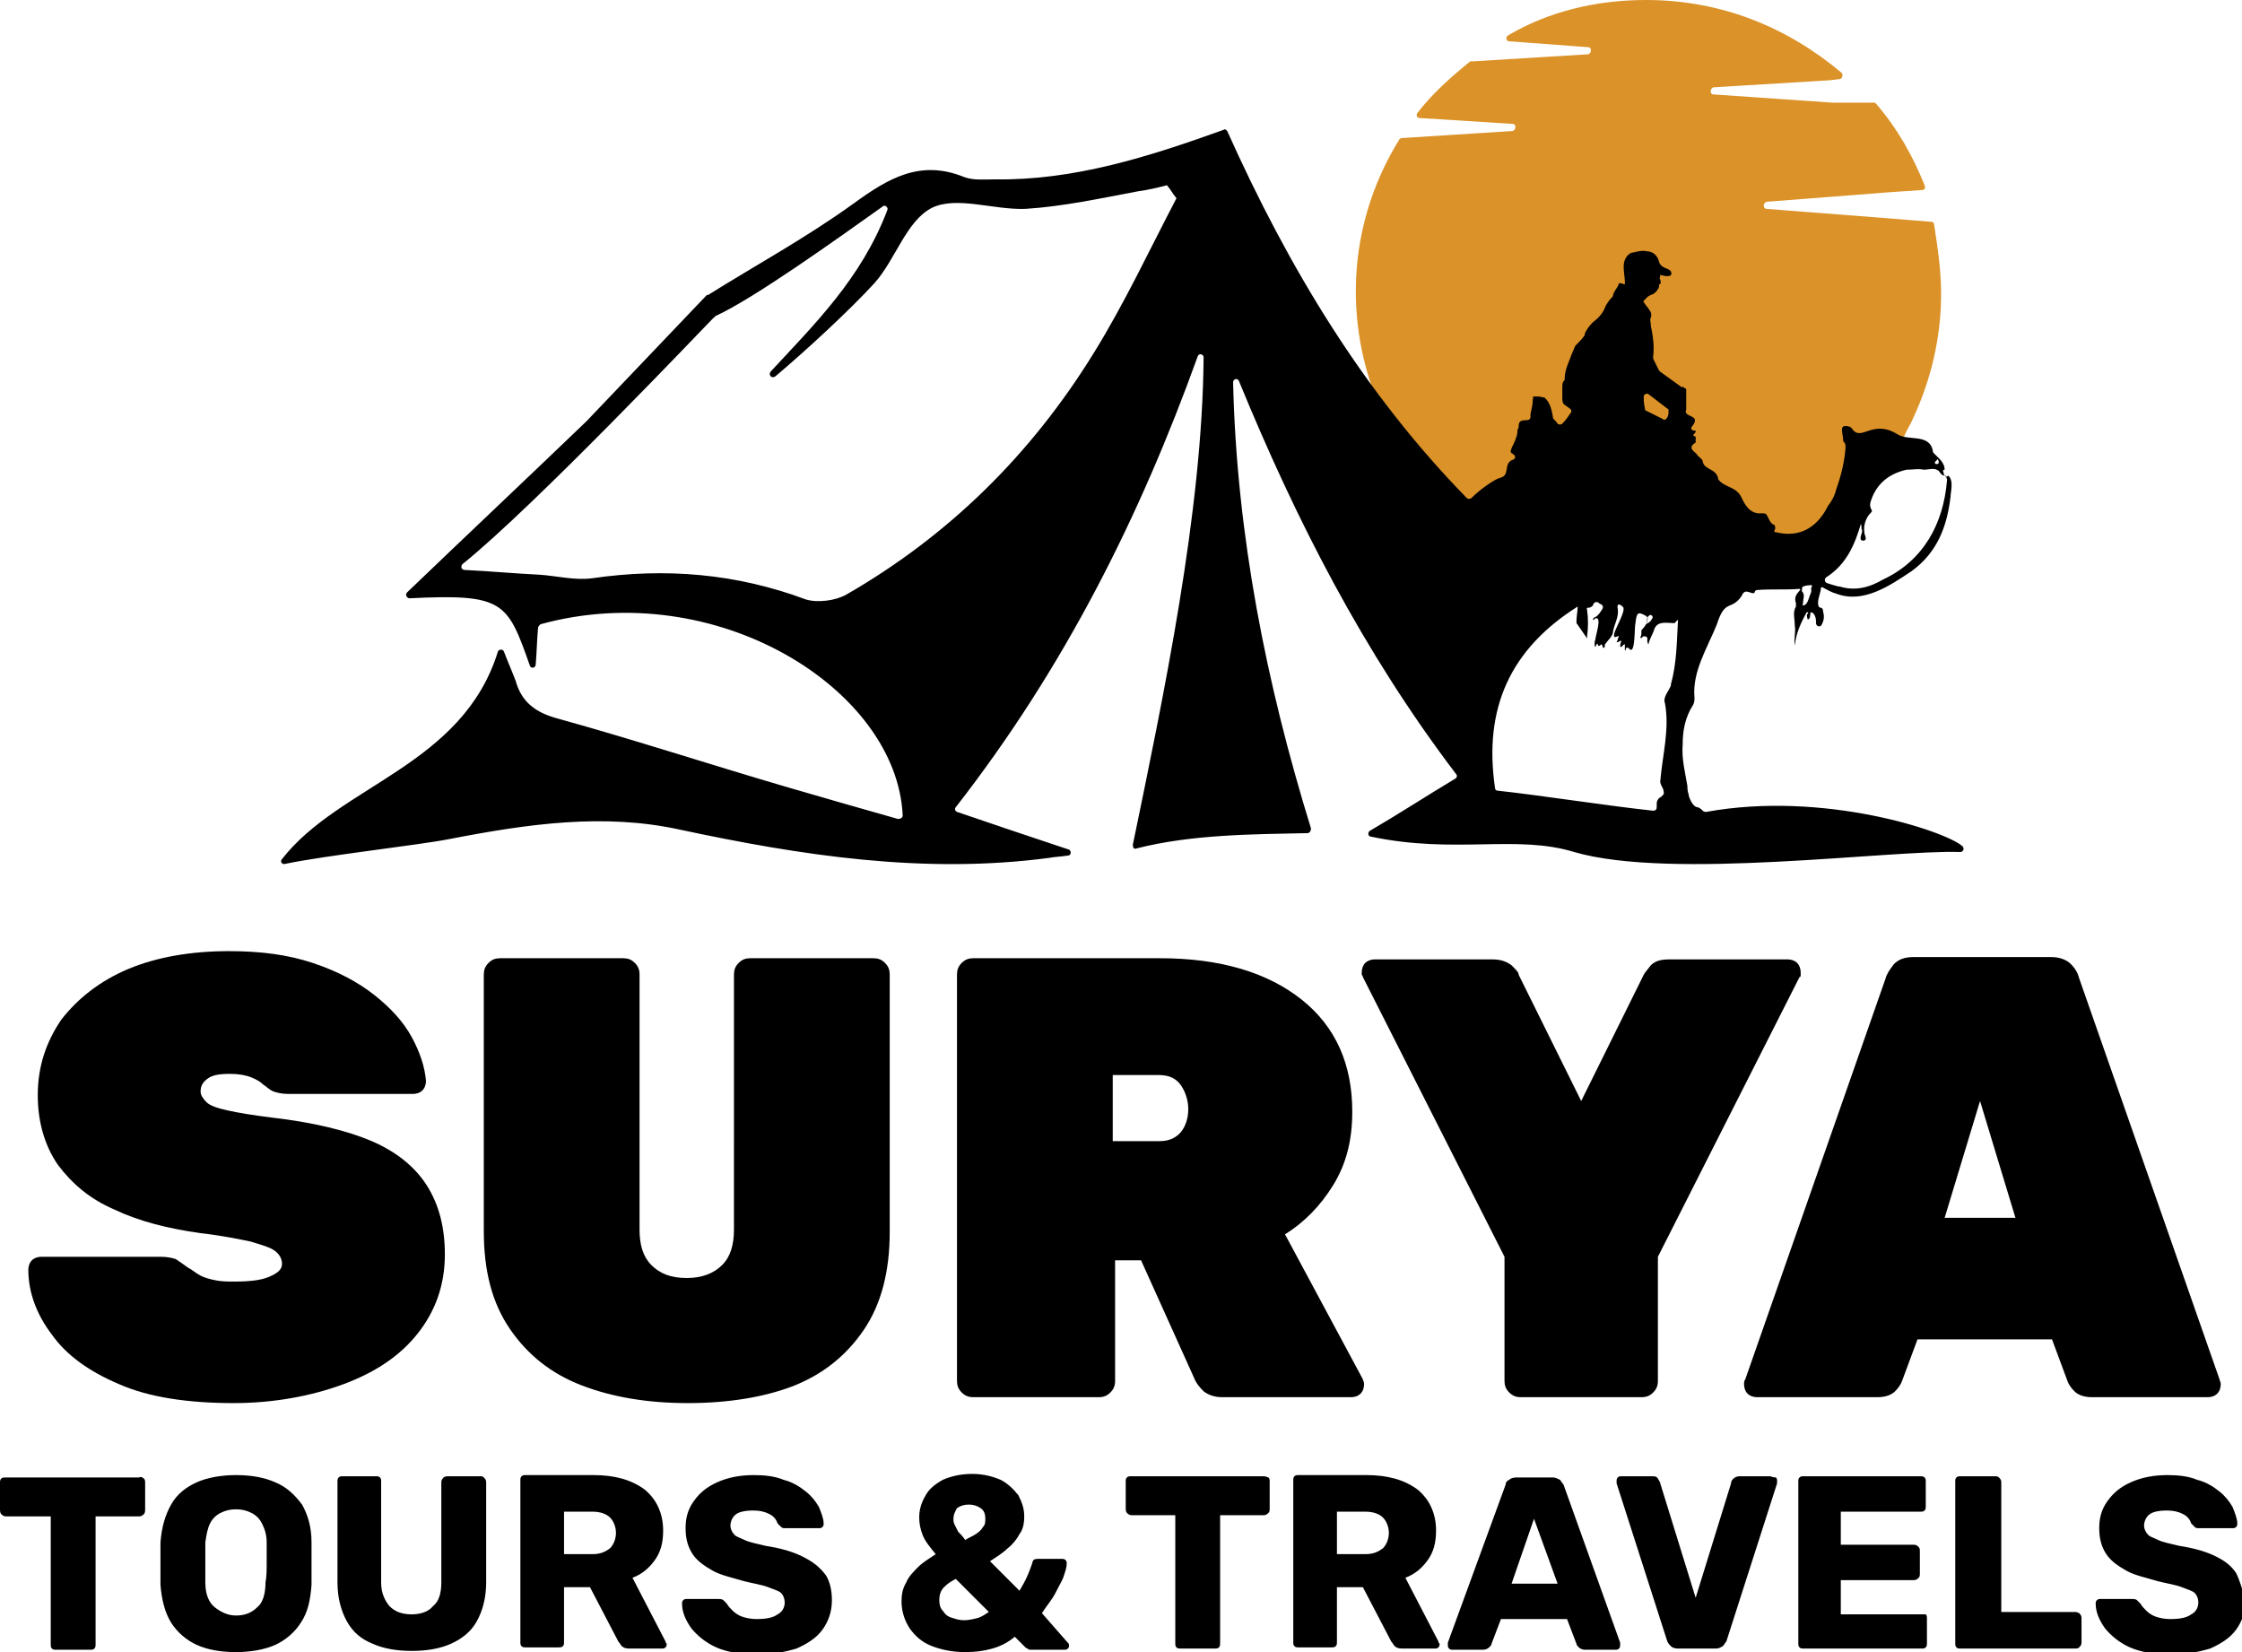
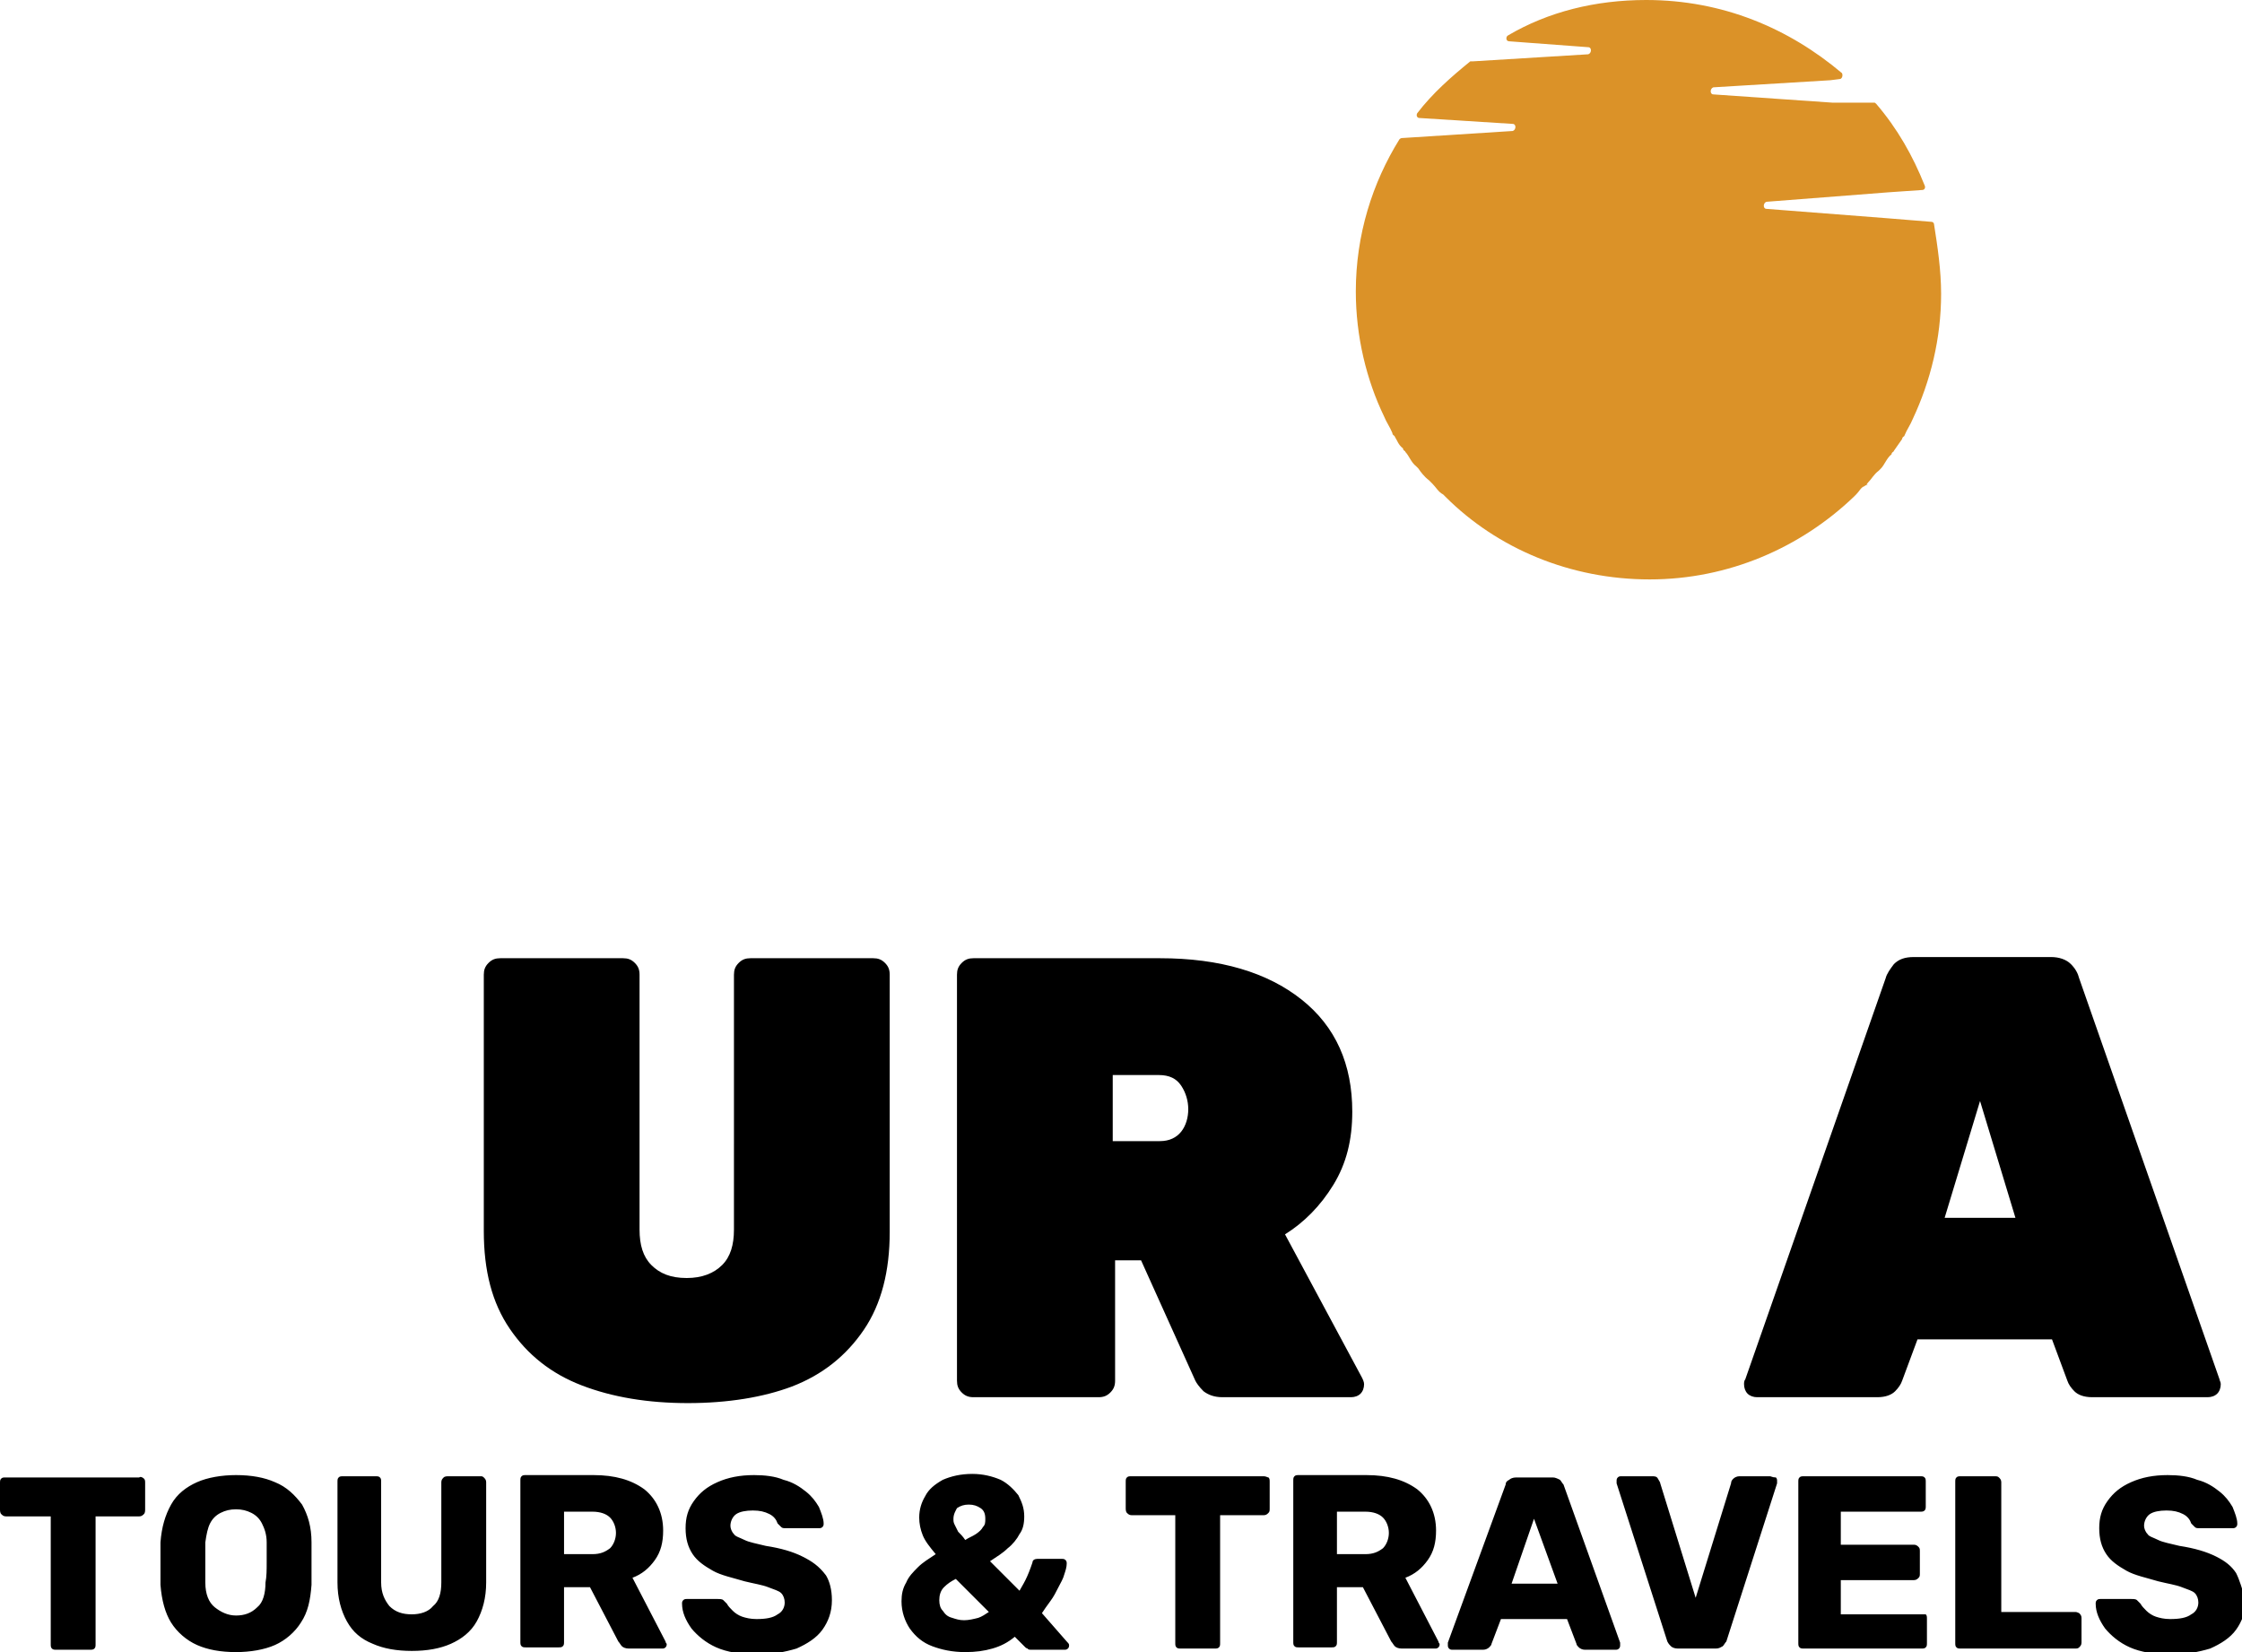
<svg xmlns="http://www.w3.org/2000/svg" id="Layer_1" x="0px" y="0px" width="190px" height="140px" viewBox="0 0 190 140" style="enable-background:new 0 0 190 140;" xml:space="preserve">
  <style type="text/css">	.st0{fill-rule:evenodd;clip-rule:evenodd;fill:#DB9228;}</style>
  <g>
    <g>
      <g>
        <path class="st0" d="M158.3,40.9c0.3-0.3,0.5-0.7,0.9-1l0.2-0.2c0.3-0.3,0.5-0.9,0.9-1.2c0-0.2,0.2-0.2,0.2-0.3    c0.2-0.3,0.5-0.7,0.7-1c0-0.2,0.2-0.2,0.2-0.3c0.2-0.5,0.5-0.9,0.7-1.4l0,0l0,0c1.5-3.2,2.4-6.8,2.4-10.6c0-2-0.3-4-0.6-5.9    c0-0.1-0.1-0.2-0.2-0.2l-3.7-0.3l-10.3-0.8c-0.3,0-0.3-0.5,0-0.6l10.3-0.8l2.9-0.2c0.2,0,0.3-0.2,0.2-0.4c-1-2.5-2.3-4.8-4.1-6.9    c-0.1-0.1-0.1-0.1-0.2-0.1l-3.5,0c0,0,0,0,0,0L145.2,8c-0.3,0-0.3-0.5,0-0.6l9.9-0.6c0,0,0,0,0,0l0.8-0.1c0.2,0,0.3-0.3,0.2-0.5    C151.6,2.4,146,0,139.5,0c-4.3,0-8.3,1-11.7,3c-0.2,0.1-0.2,0.5,0.1,0.5l6.7,0.5c0.3,0,0.3,0.5,0,0.6l-9.8,0.6h-0.2    c-1.6,1.3-3.2,2.7-4.5,4.4c-0.1,0.2,0,0.4,0.2,0.4l7.9,0.5c0.3,0,0.3,0.5,0,0.6l-9.4,0.6c-0.1,0-0.2,0.1-0.2,0.1    c-2.3,3.7-3.7,8.1-3.7,12.9c0,3.8,0.9,7.5,2.4,10.6l0,0l0,0c0.2,0.5,0.5,0.9,0.7,1.4c0,0.2,0.2,0.2,0.2,0.3    c0.2,0.3,0.3,0.7,0.7,1c0,0.2,0.2,0.2,0.2,0.3c0.3,0.3,0.5,0.9,0.9,1.2l0.2,0.2c0.2,0.3,0.5,0.7,0.9,1c0.2,0.2,0.2,0.2,0.3,0.3    c0.3,0.3,0.5,0.7,0.9,0.9l0.2,0.2l0,0l0,0c4.4,4.4,10.6,7,17.3,7c6.7,0,12.8-2.7,17.3-7l0,0l0,0l0.2-0.2c0.3-0.3,0.4-0.6,0.7-0.7    c0.1-0.1,0.2-0.1,0.3-0.1C158.1,41.2,158.2,41,158.3,40.9z" />
-         <path d="M23.9,72.8c-0.2,0.2,0,0.5,0.3,0.4c3.3-0.7,11.4-1.6,13.9-2.1c6.7-1.3,13.1-2.2,19.5-0.8c10.3,2.2,20.7,3.8,31.3,2.4    c0.5-0.1,1-0.1,1.6-0.2c0.3,0,0.3-0.4,0.1-0.5c-3.3-1.1-6.3-2.1-9.5-3.2c-0.2-0.1-0.2-0.3-0.1-0.4c9.2-11.8,15.6-24.6,20.5-38.2    c0.1-0.3,0.5-0.2,0.5,0.1c-0.1,13.1-3.4,28.7-6,41.3c0,0.2,0.1,0.4,0.3,0.3c4.7-1.2,9.9-1.2,14.5-1.3c0.2,0,0.3-0.2,0.3-0.4    c-3.8-12.3-6.3-24.9-6.6-37.8c0-0.3,0.4-0.4,0.5-0.1c4.8,11.7,10.5,22.9,18.4,33.3c0.1,0.1,0.1,0.3-0.1,0.4    c-2.5,1.5-4.8,3-7.2,4.4c-0.2,0.1-0.2,0.5,0.1,0.5c7.1,1.5,12.3-0.2,17.2,1.3c8.2,2.4,26.8-0.2,32.7,0c0.3,0,0.4-0.3,0.2-0.5    c-1.5-1.3-11.8-4.7-21.7-2.9c-0.1,0-0.2,0-0.3-0.1c-0.1-0.1-0.3-0.3-0.5-0.3c-0.4-0.1-0.7-0.9-0.7-1.1c0,0,0,0,0,0    c-0.1-0.3-0.1-0.5-0.1-0.7c-0.2-1.2-0.5-2.3-0.4-3.5c0,0,0,0,0,0c0-1.2,0.2-2.3,0.9-3.4c0.1-0.2,0.1-0.4,0.1-0.6    c-0.2-2.2,1.1-4.2,1.9-6.2c0,0,0,0,0,0c0.7-2.2,1.2-1.1,2.1-2.4c0.3-0.8,0.9,0,1.1-0.3c0-0.1,0.1-0.2,0.2-0.2    c1.2-0.1,2.4,0,3.6-0.1c0.3,0.1-0.6,0.4-0.3,1.2c0,0.1,0,0.2,0,0.3c-0.3,0.5-0.1,1-0.1,1.6c0.1,0.6-0.1,1.1,0,1.7    c0.1-1,0.5-1.9,1-2.8c0.1,0,0.2-0.1,0.1,0.1c-0.1,0.1-0.1,0.2,0,0.5c0.4-0.1,0-0.9,0.5-0.5c0.2,0.3,0.2,0.5,0.2,0.8    c0,0.3,0.4,0.4,0.5,0.1c0.2-0.4,0.2-0.7,0.1-1.1c0-0.2-0.1-0.3-0.2-0.3c-0.1,0-0.2-0.1-0.2-0.2c-0.1-0.4,0.1-0.8,0.2-1.3v-0.1    c0-0.1,0.1-0.2,0.2-0.1c0.4,0.2,0.7,0.4,1.1,0.5c2.3,0.9,4.6-0.7,6.4-1.9c2.2-1.6,3-3.8,3.3-6.3c0-0.4,0.3-1.4-0.2-1.8    c0,0-0.1,0.1-0.2,0.1c-0.1-0.1-0.2-0.2-0.2-0.4c-0.1-0.1,0-0.2,0.1-0.2c0,0,0,0,0,0c0-0.7-0.7-1.1-1-1.5c0,0,0-0.1,0-0.1    c-0.3-1.5-2.1-0.8-3-1.4c-2.1-1.3-3,0.6-3.8-0.4c-0.1-0.2-0.3-0.3-0.6-0.3c-0.2,0-0.3,0.1-0.3,0.3c0,0.3,0.1,0.6,0.1,0.9    c0,0.1,0,0.1,0.1,0.2c0.1,0.1,0.1,0.3,0.1,0.4c0,0,0,0.1,0,0.1c-0.1,1.2-0.4,2.4-0.8,3.5c-0.1,0.5-0.4,1-0.7,1.4c0,0,0,0,0,0    c-0.9,1.8-2.4,2.7-4.4,2.2c-0.1,0-0.2,0-0.1-0.2c0.1-0.1,0-0.4,0-0.4c-0.4-0.1-0.5-0.6-0.7-0.9c-0.1-0.1-0.2-0.1-0.4-0.1    c-1.1,0.1-1.5-0.9-1.8-1.5c-0.5-0.8-1.4-0.7-1.9-1.4c0,0,0-0.1,0-0.1c-0.2-0.8-1.2-0.7-1.3-1.4c0-0.2-0.4-0.4-0.5-0.6    c-0.1-0.2-0.9-0.5-0.1-1V37c-0.4-0.1-0.1-0.2,0-0.4c0,0,0,0,0-0.1c-0.4,0-0.5-0.2-0.2-0.5c0.6-0.9-0.9-0.6-0.6-1.3v-1.6    c0-0.1,0-0.2-0.1-0.2c-0.1,0-0.1-0.1-0.1-0.1c-0.1,0-0.2,0-0.2,0l-1.8-1.3c0,0-0.1-0.1-0.1-0.1l-0.5-1c0-0.1,0-0.1,0-0.2    c0.1-0.8,0-1.7-0.2-2.6c0,0,0,0,0-0.1c0-0.2-0.1-0.3,0-0.6c0.1-0.2,0-0.5-0.1-0.6c-0.1-0.2-0.4-0.5-0.5-0.7c0,0-0.1-0.1,0-0.1    c0.1-0.1,0.3-0.4,0.6-0.5c0.3-0.1,0.5-0.3,0.6-0.5c0.1-0.1,0.1-0.2,0.1-0.4c0.1,0,0.2-0.1,0.1-0.4c-0.1-0.1,0-0.2,0-0.4    c0.1,0,0.4,0.1,0.5,0.1c0.1,0,0.4,0,0.4-0.1c0.1-0.1,0-0.4-0.1-0.4c-0.1-0.1-0.2-0.1-0.4-0.2c-0.2-0.1-0.4-0.2-0.5-0.5    c-0.1-0.5-0.5-0.9-1-0.9c-0.4-0.1-0.8,0-1.2,0.1c0,0,0,0-0.1,0c-0.5,0.2-0.7,0.7-0.7,1.2c0,0.5,0.1,0.9,0.1,1.3    c0,0.1,0,0.1,0,0.2c-0.1,0-0.2-0.1-0.4-0.1h-0.1c-0.1,0.4-0.4,0.6-0.5,1c0,0.1,0,0.1-0.1,0.2c-0.2,0.2-0.5,0.6-0.6,0.9    c-0.2,0.5-0.6,0.9-1,1.2l-0.1,0.1c-0.2,0.2-0.5,0.6-0.6,0.9c0,0,0,0,0,0.1c-0.2,0.3-0.5,0.6-0.7,0.8c0,0,0,0-0.1,0.1l-0.3,0.7    c0,0,0,0,0,0c-0.2,0.6-0.6,1.3-0.6,2.1v0.1c-0.1,0.1-0.2,0.2-0.2,0.5v1c0,0.2,0,0.5,0.2,0.6c0.1,0.1,0.3,0.2,0.4,0.3    c0.2,0.1,0.2,0.3,0.1,0.4c-0.2,0.3-0.4,0.6-0.7,0.9c-0.1,0.1-0.3,0.1-0.4,0c-0.1-0.2-0.3-0.3-0.4-0.5c0,0,0,0,0-0.1    c-0.1-0.5-0.2-1.1-0.6-1.5c-0.1-0.2-0.4-0.1-0.5-0.2H130c-0.2,0,0,0.1-0.1,0.2c0,0.5-0.1,0.8-0.2,1.3c0,0,0,0.1,0,0.1    c0.1,0.8-1,0-1,0.9c0,0.1,0,0.2-0.1,0.3c0,0,0,0.1,0,0.2c-0.1,0.9-0.8,1.6-0.5,1.8c0.4,0.2,0.4,0.5,0,0.6c-0.7,0.4-0.1,1.3-1,1.5    c-0.4,0.1-1.6,0.9-2.4,1.7c-0.1,0.1-0.3,0.1-0.4,0c-8.7-8.9-15.1-19.5-20.3-31.1c-0.1-0.1-0.2-0.2-0.3-0.1    c-6.4,2.3-12.7,4.3-19.4,4.2c-0.9,0-1.8,0.1-2.6-0.2c-3.7-1.5-6.4,0.1-9.3,2.2c-4,2.9-8.4,5.3-12.4,7.8c0,0,0,0-0.1,0L49.7,35.7    c-5.1,4.9-10.2,9.7-15.2,14.5c-0.2,0.2,0,0.5,0.2,0.5c8-0.4,8.3,0.3,10.2,5.7c0.1,0.3,0.5,0.2,0.5-0.1c0.1-1.2,0.1-2.1,0.2-3.1    c0-0.1,0.1-0.2,0.2-0.3c14.9-4.1,30.2,5.5,30.7,16.2c0,0.2-0.2,0.3-0.4,0.3c-3.2-0.9-6.3-1.8-9.4-2.7c-6.5-1.9-12.9-4-19.4-5.8    c-1.9-0.5-3.1-1.4-3.6-3.2c-0.3-0.8-0.7-1.7-1-2.5c-0.1-0.2-0.4-0.2-0.5,0C39.2,64.9,28.8,66.5,23.9,72.8z M164,39.3    c-0.1-0.2,0.1-0.2,0.2-0.4C164.4,39.2,164.3,39.4,164,39.3z M154.8,49.4c-0.2-0.1-0.2-0.4,0-0.5c1.7-1.1,2.4-2.8,2.9-4.5    c0.1,0.2,0,0.4,0.1,0.5c0,0.1,0,0.1,0,0.2c-0.1,0.3-0.3,0.8,0.2,0.7c0.2-0.1,0.1-0.3,0-0.6c0,0,0,0,0-0.1    c-0.1-0.5,0.1-1.2,0.5-1.6c0,0,0,0,0,0c0.1-0.1,0.2-0.2,0.1-0.3c-0.2-0.4-0.1-0.6,0-0.9c0.5-1.4,1.6-2.2,3-2.5c0,0,0,0,0.1,0    c0.5,0,0.8-0.1,1.3,0c0,0,0,0,0.1,0c0.4,0,0.8-0.2,1.2,0.1c0.1,0.1,0.2,0.4,0.5,0.4c0.2,0,0.1,0.2,0.2,0.3c0,0,0,0.1,0,0.1    c-0.3,3.7-2,6.8-5.4,8.4c0,0,0,0,0,0c-1.2,0.7-2.4,1-3.7,0.6c0,0-0.1,0-0.1,0C155.4,49.6,155.1,49.5,154.8,49.4z M152.7,50.1    c0-0.4,0.1-0.4,0.1-0.4c0.1,0,0.2-0.1,0.5-0.1c0.5-0.1,0.1,0.2,0.2,0.4c0,0.1,0,0.2-0.1,0.4c-0.1,0.2-0.2,0.9-0.6,0.9    c-0.1,0,0-0.1,0-0.2C152.8,50.7,153,50.4,152.7,50.1z M141.4,35c0,0.2-0.1,0.4-0.2,0.5c-0.1,0.1-0.2,0.1-0.3,0l-1.4-0.7    c-0.1,0-0.1-0.1-0.1-0.2c-0.1-0.4-0.1-0.7-0.1-1c0-0.2,0.3-0.3,0.4-0.2l1.7,1.3V35z M139.9,52.1c0.3,0.2,0.1,0.3,0,0.5    c0,0-0.1,0.1-0.1,0.1c-0.1,0.1-0.2,0.1-0.3,0.2C139.6,52.6,139.5,52.2,139.9,52.1z M133.7,51.4L133.7,51.4c0,0.4-0.1,0.8-0.1,1.2    c0,0.1,0,0.1,0,0.2l0.9,1.3c0,0,0-0.1,0-0.1c0,0,0,0,0-0.1c0.1-0.7,0.1-1.5,0-2.2c0-0.1-0.1-0.2,0.1-0.2c0.2,0,0.3-0.1,0.4-0.2    c0-0.2,0.3-0.4,0.5-0.2c0.1,0.1,0.1,0.1,0.2,0.1c0.1,0.1,0.2,0.2,0.1,0.4c-0.2,0.3-0.3,0.5-0.6,0.7c-0.1,0-0.2,0.1-0.2,0.2    c0,0.1,0.1,0,0.2-0.1c0.6-0.2,0,1.5,0,1.8c-0.1,0.1-0.1,1,0.1,0.4c0.2-0.2,0,0.4,0.4,0l0.1,0.1c0,0,0,0.2,0.1,0.2    c0.1,0,0.1-0.1,0.1-0.2c0-0.1,0-0.1,0.1-0.2c0.2-0.3,0.6-0.6,0.6-1c0.1-0.6,0.5-1.2,0.4-1.9c-0.1-0.4,0.1-0.5,0.4-0.2    c0.4,0.2-0.6,1.8-0.7,2.3c-0.1,0.5,0.2,0.2,0.4,0.2c-0.1,0.2-0.1,0.4-0.2,0.5c0.1,0.1,0.2-0.1,0.4-0.1c0,0.1-0.1,0.2-0.1,0.5    c0.2,0.1,0.2-0.2,0.4-0.2v0.5c0.1,0.2,0-0.5,0.4-0.1c0.5,0.5,0.4-1.9,0.5-2.2c0.1-0.9,0.2-1,0.9-0.6c0.1,0.1,0.2,0.2,0.1,0.3    c0,0.3-0.2,0.6-0.4,0.8c-0.2,0.1,0,0.5-0.2,0.7l0.1,0.1c0,0,0,0,0,0c0.1-0.3,0.6-0.2,0.5,0.1c0,0.1,0,0.3,0.1,0.4    c0.1-0.5,0.4-0.9,0.5-1.3c0.3-0.7,1-0.5,1.6-0.5c0.1,0,0.2,0,0.2-0.1c0.3-0.3,0.2-0.1,0.2-0.1c-0.1,1.8-0.1,3.6-0.6,5.4    c0,0,0,0,0,0.1c-0.2,0.5-0.7,1-0.5,1.5c0.4,2.2-0.2,4.3-0.4,6.6c0,0,0,0.1,0,0.1c0.1,0.4,0.3,0.5,0.3,0.9c0,0.1,0,0.1-0.1,0.2    c0,0-0.1,0.1-0.1,0.1c-0.2,0.1-0.4,0.3-0.4,0.6c0,0.1,0,0.2,0,0.3c0,0.2-0.1,0.3-0.3,0.3c-3.8-0.4-9.5-1.3-13.2-1.7    c-0.1,0-0.2-0.1-0.2-0.2C125.7,60,128,55,133.7,51.4z M71.7,50.4c-0.9,0.5-2.4,0.7-3.4,0.4c-5.9-2.2-11.9-2.7-18.1-1.8    c-1.5,0.2-3-0.2-4.5-0.3c-2.1-0.1-4.2-0.3-6.3-0.4c-0.3,0-0.4-0.3-0.2-0.5c6.1-4.9,20.5-20.1,21.3-20.9c0,0,0.1,0,0.1-0.1    c3.3-1.5,10.4-6.6,14.2-9.3c0.2-0.2,0.5,0.1,0.4,0.3c-2.2,5.8-6.2,9.7-9.9,13.7c-0.2,0.3,0.1,0.6,0.4,0.4    c2.5-2.1,6.3-5.6,8.4-7.9c1.8-2,2.7-5.3,4.9-6.4c2.1-1,5.2,0.2,7.9,0.1c3.2-0.2,6.4-0.9,9.6-1.5c0.8-0.1,1.6-0.3,2.4-0.5    c0.4,0.5,0.4,0.6,0.8,1.1c-2.3,4.4-4.4,8.9-7,13.1C87.4,38.5,80.4,45.4,71.7,50.4z" />
      </g>
      <g>
-         <path d="M19.8,118.9c-3.9,0-7.2-0.5-9.7-1.6c-2.6-1.1-4.5-2.5-5.7-4.2c-1.3-1.7-2-3.6-2-5.5c0-0.3,0.1-0.6,0.3-0.8    c0.2-0.2,0.5-0.3,0.8-0.3h10.1c0.6,0,1,0.1,1.3,0.2c0.3,0.2,0.6,0.4,1,0.7c0.4,0.2,0.7,0.5,1.1,0.7c0.4,0.2,0.8,0.3,1.3,0.4    c0.5,0.1,1,0.1,1.6,0.1c1.2,0,2.2-0.1,2.9-0.4c0.7-0.3,1.1-0.6,1.1-1.1c0-0.4-0.2-0.8-0.6-1.1c-0.4-0.3-1.1-0.5-2.1-0.8    c-1-0.2-2.4-0.5-4.2-0.7c-2.8-0.4-5.2-1-7.3-2c-2.1-0.9-3.6-2.2-4.8-3.8c-1.1-1.6-1.7-3.6-1.7-5.9c0-2.4,0.7-4.5,2-6.4    c1.4-1.8,3.3-3.3,5.7-4.3c2.4-1,5.3-1.5,8.5-1.5c2.7,0,5,0.3,7.1,1c2.1,0.7,3.8,1.6,5.2,2.7c1.4,1.1,2.5,2.3,3.2,3.6    c0.7,1.3,1.1,2.5,1.2,3.7c0,0.3-0.1,0.6-0.3,0.8c-0.2,0.2-0.5,0.3-0.8,0.3H24.4c-0.5,0-0.9-0.1-1.2-0.2c-0.3-0.1-0.6-0.4-0.9-0.6    c-0.2-0.2-0.5-0.4-1-0.6c-0.5-0.2-1.1-0.3-1.8-0.3c-0.9,0-1.5,0.1-1.9,0.4c-0.4,0.3-0.6,0.6-0.6,1.1c0,0.3,0.2,0.6,0.5,0.9    c0.3,0.3,0.9,0.5,1.8,0.7c0.9,0.2,2.1,0.4,3.7,0.6c3.5,0.4,6.4,1.1,8.5,2c2.1,0.9,3.7,2.2,4.7,3.8c1,1.6,1.5,3.5,1.5,5.8    c0,2.6-0.8,4.8-2.3,6.7c-1.5,1.9-3.6,3.3-6.3,4.3S23.2,118.9,19.8,118.9z" />
        <path d="M58.3,118.9c-3.4,0-6.4-0.5-9-1.5c-2.6-1-4.6-2.6-6.1-4.8c-1.5-2.2-2.2-4.9-2.2-8.3V82.6c0-0.4,0.1-0.7,0.4-1    c0.3-0.3,0.6-0.4,1-0.4h10.4c0.4,0,0.7,0.1,1,0.4c0.3,0.3,0.4,0.6,0.4,1v21.6c0,1.3,0.3,2.3,1,3c0.7,0.7,1.6,1.1,3,1.1    c1.3,0,2.3-0.4,3-1.1c0.7-0.7,1-1.7,1-3V82.6c0-0.4,0.1-0.7,0.4-1c0.3-0.3,0.6-0.4,1-0.4h10.4c0.4,0,0.7,0.1,1,0.4    c0.3,0.3,0.4,0.6,0.4,1v21.8c0,3.3-0.7,6.1-2.2,8.3c-1.5,2.2-3.5,3.8-6.1,4.8C64.7,118.4,61.7,118.9,58.3,118.9z" />
        <path d="M82.5,118.4c-0.4,0-0.7-0.1-1-0.4c-0.3-0.3-0.4-0.6-0.4-1V82.6c0-0.4,0.1-0.7,0.4-1c0.3-0.3,0.6-0.4,1-0.4h15.8    c5.1,0,9.1,1.2,12,3.5c2.9,2.3,4.3,5.5,4.3,9.5c0,2.4-0.5,4.4-1.6,6.2c-1.1,1.8-2.5,3.2-4.1,4.2l6.5,12.1    c0.1,0.2,0.2,0.4,0.2,0.6c0,0.3-0.1,0.6-0.3,0.8c-0.2,0.2-0.5,0.3-0.8,0.3h-10.9c-0.7,0-1.2-0.2-1.6-0.5    c-0.4-0.4-0.6-0.7-0.7-0.9l-4.6-10.2h-2.2V117c0,0.4-0.1,0.7-0.4,1c-0.3,0.3-0.6,0.4-1,0.4H82.5z M94.4,96.7h3.9    c0.8,0,1.4-0.3,1.8-0.8c0.4-0.5,0.6-1.2,0.6-1.9c0-0.7-0.2-1.4-0.6-2c-0.4-0.6-1-0.9-1.9-0.9h-3.9V96.7z" />
-         <path d="M128.9,118.4c-0.4,0-0.7-0.1-1-0.4c-0.3-0.3-0.4-0.6-0.4-1v-10.5l-12-23.7c0-0.1-0.1-0.2-0.1-0.2c0-0.1,0-0.2,0-0.2    c0-0.3,0.1-0.6,0.3-0.8c0.2-0.2,0.5-0.3,0.8-0.3h10c0.7,0,1.2,0.2,1.6,0.5c0.4,0.4,0.6,0.6,0.6,0.8l5.3,10.7l5.3-10.7    c0.1-0.2,0.3-0.4,0.6-0.8c0.4-0.4,0.9-0.5,1.6-0.5h10c0.3,0,0.6,0.1,0.8,0.3c0.2,0.2,0.3,0.5,0.3,0.8c0,0.1,0,0.2,0,0.2    c0,0.1,0,0.2-0.1,0.2l-12,23.7V117c0,0.4-0.1,0.7-0.4,1c-0.3,0.3-0.6,0.4-1,0.4H128.9z" />
        <path d="M148.9,118.4c-0.3,0-0.6-0.1-0.8-0.3c-0.2-0.2-0.3-0.5-0.3-0.8c0-0.1,0-0.3,0.1-0.4l11.9-34c0.1-0.4,0.4-0.8,0.7-1.2    c0.4-0.4,0.9-0.6,1.7-0.6h11.6c0.7,0,1.3,0.2,1.7,0.6c0.4,0.4,0.6,0.8,0.7,1.2l11.9,34c0,0.1,0.1,0.2,0.1,0.4    c0,0.3-0.1,0.6-0.3,0.8c-0.2,0.2-0.5,0.3-0.8,0.3h-9.8c-0.7,0-1.2-0.2-1.5-0.5c-0.3-0.3-0.5-0.6-0.6-0.9l-1.3-3.5h-11.4l-1.3,3.5    c-0.1,0.3-0.3,0.6-0.6,0.9c-0.3,0.3-0.8,0.5-1.5,0.5H148.9z M164.8,103.2h6l-3-9.9L164.8,103.2z" />
      </g>
    </g>
    <path d="M12.2,125.3c0.1,0.1,0.1,0.2,0.1,0.4v2.2c0,0.1,0,0.3-0.1,0.4c-0.1,0.1-0.2,0.2-0.4,0.2H8.1v10.8c0,0.2,0,0.3-0.1,0.4  c-0.1,0.1-0.2,0.1-0.4,0.1H4.8c-0.2,0-0.3,0-0.4-0.1c-0.1-0.1-0.1-0.2-0.1-0.4v-10.8H0.5c-0.2,0-0.3-0.1-0.4-0.2  C0,128.2,0,128,0,127.9v-2.2c0-0.2,0-0.3,0.1-0.4c0.1-0.1,0.2-0.1,0.4-0.1h11.3C11.9,125.1,12.1,125.2,12.2,125.3z M26.4,130.7  c0,0.6,0,1.2,0,1.8c0,0.6,0,1.2,0,1.8c-0.1,1.3-0.3,2.3-0.9,3.2c-0.5,0.8-1.3,1.5-2.2,1.9c-0.9,0.4-2.1,0.6-3.3,0.6  c-1.3,0-2.4-0.2-3.3-0.6c-0.9-0.4-1.7-1.1-2.2-1.9c-0.5-0.8-0.8-1.9-0.9-3.2c0-0.6,0-1.2,0-1.8c0-0.6,0-1.2,0-1.8  c0.1-1.3,0.4-2.3,0.9-3.2c0.5-0.9,1.3-1.5,2.2-1.9c0.9-0.4,2.1-0.6,3.3-0.6c1.3,0,2.4,0.2,3.3,0.6c1,0.4,1.7,1.1,2.3,1.9  C26.1,128.4,26.4,129.4,26.4,130.7z M22.6,132.4c0-0.5,0-1.1,0-1.7c0-0.7-0.2-1.2-0.4-1.6c-0.2-0.4-0.5-0.7-0.9-0.9  c-0.4-0.2-0.8-0.3-1.3-0.3c-0.5,0-0.9,0.1-1.3,0.3c-0.4,0.2-0.7,0.5-0.9,0.9c-0.2,0.4-0.3,0.9-0.4,1.6c0,0.6,0,1.2,0,1.7  c0,0.5,0,1.1,0,1.7c0,1,0.3,1.7,0.8,2.1c0.5,0.4,1.1,0.7,1.8,0.7c0.7,0,1.3-0.2,1.8-0.7c0.5-0.4,0.7-1.2,0.7-2.1  C22.6,133.6,22.6,133,22.6,132.4z M40.8,125.1H38c-0.1,0-0.3,0-0.4,0.1c-0.1,0.1-0.2,0.2-0.2,0.4v8.5c0,0.9-0.2,1.6-0.7,2  c-0.4,0.5-1.1,0.7-1.8,0.7c-0.8,0-1.4-0.2-1.9-0.7c-0.4-0.5-0.7-1.1-0.7-2v-8.5c0-0.2,0-0.3-0.1-0.4c-0.1-0.1-0.2-0.1-0.4-0.1h-2.7  c-0.2,0-0.3,0-0.4,0.1c-0.1,0.1-0.1,0.2-0.1,0.4v8.5c0,1.3,0.3,2.4,0.8,3.3c0.5,0.9,1.2,1.5,2.2,1.9c0.9,0.4,2,0.6,3.3,0.6  c1.3,0,2.4-0.2,3.3-0.6c0.9-0.4,1.7-1,2.2-1.9c0.5-0.9,0.8-2,0.8-3.3v-8.5c0-0.2-0.1-0.3-0.2-0.4C41,125.2,40.9,125.1,40.8,125.1z   M56.4,139.1c0,0.1,0.1,0.2,0.1,0.2c0,0.1,0,0.2-0.1,0.3c-0.1,0.1-0.2,0.1-0.3,0.1h-2.8c-0.3,0-0.5-0.1-0.6-0.2  c-0.1-0.1-0.2-0.3-0.3-0.4l-2.4-4.6h-2.2v4.6c0,0.2,0,0.3-0.1,0.4c-0.1,0.1-0.2,0.1-0.4,0.1h-2.7c-0.2,0-0.3,0-0.4-0.1  c-0.1-0.1-0.1-0.2-0.1-0.4v-13.6c0-0.2,0-0.3,0.1-0.4c0.1-0.1,0.2-0.1,0.4-0.1h5.7c1.8,0,3.2,0.4,4.3,1.2c1,0.8,1.6,2,1.6,3.5  c0,1-0.2,1.8-0.7,2.5c-0.5,0.7-1.1,1.2-1.9,1.5L56.4,139.1z M52.2,129.9c0-0.5-0.2-1-0.5-1.3c-0.3-0.3-0.8-0.5-1.5-0.5h-2.4v3.6  h2.4c0.7,0,1.1-0.2,1.5-0.5C52,130.9,52.2,130.4,52.2,129.9z M68,131.9c-0.8-0.4-1.8-0.7-3.1-0.9c-0.8-0.2-1.4-0.3-1.8-0.5  c-0.4-0.2-0.8-0.3-0.9-0.5c-0.2-0.2-0.3-0.5-0.3-0.7c0-0.4,0.2-0.8,0.5-1c0.3-0.2,0.8-0.3,1.4-0.3c0.6,0,1,0.1,1.4,0.3  c0.4,0.2,0.6,0.5,0.7,0.8c0.1,0.1,0.2,0.2,0.3,0.3c0.1,0.1,0.2,0.1,0.4,0.1h2.8c0.1,0,0.2,0,0.3-0.1c0.1-0.1,0.1-0.2,0.1-0.3  c0-0.4-0.2-0.9-0.4-1.4c-0.3-0.5-0.6-0.9-1.1-1.3c-0.5-0.4-1.1-0.8-1.9-1c-0.7-0.3-1.6-0.4-2.5-0.4c-1.2,0-2.2,0.2-3.1,0.6  c-0.9,0.4-1.5,0.9-2,1.6c-0.5,0.7-0.7,1.4-0.7,2.3c0,0.9,0.2,1.6,0.6,2.2c0.4,0.6,1,1,1.7,1.4c0.7,0.4,1.7,0.6,2.7,0.9  c0.8,0.2,1.5,0.3,2,0.5c0.5,0.2,0.9,0.3,1.1,0.5c0.2,0.2,0.3,0.5,0.3,0.8c0,0.4-0.2,0.8-0.6,1c-0.4,0.3-1,0.4-1.8,0.4  c-0.5,0-0.9-0.1-1.2-0.2c-0.3-0.1-0.6-0.3-0.8-0.5c-0.2-0.2-0.4-0.4-0.5-0.6c-0.1-0.1-0.2-0.2-0.3-0.3c-0.1-0.1-0.3-0.1-0.5-0.1  h-2.6c-0.1,0-0.2,0-0.3,0.1c-0.1,0.1-0.1,0.2-0.1,0.3c0,0.7,0.3,1.4,0.8,2.1c0.5,0.6,1.2,1.2,2.1,1.6c0.9,0.4,2.1,0.6,3.5,0.6  c1.2,0,2.3-0.2,3.3-0.5c0.9-0.4,1.7-0.9,2.2-1.6c0.5-0.7,0.8-1.5,0.8-2.5c0-0.9-0.2-1.6-0.5-2.1C69.4,132.7,68.8,132.3,68,131.9z   M90.4,139.1c0.1,0.1,0.2,0.2,0.2,0.3c0,0.1,0,0.2-0.1,0.3c-0.1,0.1-0.2,0.1-0.3,0.1h-2.8c-0.1,0-0.3,0-0.3-0.1  c-0.1,0-0.2-0.1-0.2-0.1l-0.9-0.9c-0.6,0.5-1.2,0.8-1.9,1c-0.7,0.2-1.4,0.3-2.3,0.3c-1.1,0-2-0.2-2.8-0.5c-0.8-0.3-1.4-0.8-1.9-1.5  c-0.4-0.6-0.7-1.4-0.7-2.3c0-0.6,0.1-1.1,0.4-1.6c0.2-0.5,0.6-0.9,1-1.3c0.4-0.4,0.9-0.7,1.5-1.1c-0.5-0.6-0.9-1.1-1.1-1.6  c-0.2-0.5-0.3-1-0.3-1.5c0-0.7,0.2-1.3,0.5-1.8c0.3-0.6,0.8-1,1.5-1.4c0.7-0.3,1.5-0.5,2.5-0.5c0.9,0,1.7,0.2,2.4,0.5  c0.6,0.3,1.1,0.8,1.5,1.3c0.3,0.6,0.5,1.1,0.5,1.8c0,0.6-0.1,1.1-0.4,1.5c-0.2,0.4-0.6,0.9-1,1.2c-0.4,0.4-0.9,0.7-1.5,1.1l2.5,2.5  c0.1-0.2,0.3-0.5,0.5-0.9c0.2-0.4,0.4-0.9,0.6-1.5c0-0.2,0.2-0.3,0.4-0.3h2.1c0.1,0,0.2,0,0.3,0.1c0.1,0.1,0.1,0.2,0.1,0.3  c0,0.3-0.1,0.6-0.2,0.9c-0.1,0.4-0.3,0.7-0.5,1.1c-0.2,0.4-0.4,0.8-0.7,1.2c-0.3,0.4-0.5,0.7-0.7,1L90.4,139.1z M80.8,128.7  c0,0.2,0,0.3,0.1,0.5c0.1,0.2,0.2,0.4,0.3,0.6c0.2,0.2,0.4,0.4,0.6,0.7c0.3-0.2,0.6-0.3,0.9-0.5c0.3-0.2,0.5-0.4,0.6-0.6  c0.2-0.2,0.2-0.4,0.2-0.7c0-0.4-0.1-0.7-0.4-0.9c-0.3-0.2-0.6-0.3-1-0.3c-0.4,0-0.7,0.1-1,0.3C81,128,80.8,128.3,80.8,128.7z   M83.8,136.6l-2.8-2.8c-0.4,0.2-0.7,0.4-1,0.7c-0.3,0.3-0.4,0.7-0.4,1.1c0,0.4,0.1,0.7,0.3,0.9c0.2,0.3,0.4,0.5,0.8,0.6  c0.3,0.1,0.6,0.2,1,0.2c0.4,0,0.8-0.1,1.2-0.2C83.2,137,83.5,136.8,83.8,136.6z M107.1,125.1H95.9c-0.2,0-0.3,0-0.4,0.1  c-0.1,0.1-0.1,0.2-0.1,0.4v2.2c0,0.1,0,0.3,0.1,0.4c0.1,0.1,0.2,0.2,0.4,0.2h3.7v10.8c0,0.2,0,0.3,0.1,0.4c0.1,0.1,0.2,0.1,0.4,0.1  h2.8c0.2,0,0.3,0,0.4-0.1c0.1-0.1,0.1-0.2,0.1-0.4v-10.8h3.7c0.2,0,0.3-0.1,0.4-0.2c0.1-0.1,0.1-0.2,0.1-0.4v-2.2  c0-0.2,0-0.3-0.1-0.4C107.4,125.2,107.3,125.1,107.1,125.1z M121.9,139.1c0,0.1,0.1,0.2,0.1,0.2c0,0.1,0,0.2-0.1,0.3  c-0.1,0.1-0.2,0.1-0.3,0.1h-2.8c-0.3,0-0.5-0.1-0.6-0.2c-0.1-0.1-0.2-0.3-0.3-0.4l-2.4-4.6h-2.2v4.6c0,0.2,0,0.3-0.1,0.4  c-0.1,0.1-0.2,0.1-0.4,0.1h-2.7c-0.2,0-0.3,0-0.4-0.1c-0.1-0.1-0.1-0.2-0.1-0.4v-13.6c0-0.2,0-0.3,0.1-0.4c0.1-0.1,0.2-0.1,0.4-0.1  h5.7c1.8,0,3.2,0.4,4.3,1.2c1,0.8,1.6,2,1.6,3.5c0,1-0.2,1.8-0.7,2.5c-0.5,0.7-1.1,1.2-1.9,1.5L121.9,139.1z M117.7,129.9  c0-0.5-0.2-1-0.5-1.3c-0.3-0.3-0.8-0.5-1.5-0.5h-2.4v3.6h2.4c0.7,0,1.1-0.2,1.5-0.5C117.5,130.9,117.7,130.4,117.7,129.9z   M137.3,139.2c0,0.1,0,0.1,0,0.2c0,0.1,0,0.2-0.1,0.3c-0.1,0.1-0.2,0.1-0.3,0.1h-2.6c-0.2,0-0.4-0.1-0.5-0.2  c-0.1-0.1-0.2-0.2-0.2-0.3l-0.8-2.1h-5.6l-0.8,2.1c0,0.1-0.1,0.2-0.2,0.3c-0.1,0.1-0.3,0.2-0.5,0.2h-2.6c-0.1,0-0.2,0-0.3-0.1  c-0.1-0.1-0.1-0.2-0.1-0.3c0-0.1,0-0.1,0-0.2l4.9-13.4c0-0.2,0.1-0.3,0.3-0.4c0.1-0.1,0.3-0.2,0.6-0.2h3.1c0.2,0,0.4,0.1,0.6,0.2  c0.1,0.1,0.2,0.3,0.3,0.4L137.3,139.2z M132,134.2l-2-5.5l-1.9,5.5H132z M150,125.1h-2.6c-0.2,0-0.4,0.1-0.5,0.2  c-0.1,0.1-0.2,0.2-0.2,0.4l-3,9.7l-3-9.7c0-0.1-0.1-0.2-0.2-0.4s-0.3-0.2-0.5-0.2h-2.6c-0.1,0-0.2,0-0.3,0.1  c-0.1,0.1-0.1,0.2-0.1,0.3c0,0.1,0,0.1,0,0.2l4.3,13.4c0.1,0.2,0.2,0.3,0.3,0.4c0.1,0.1,0.3,0.2,0.6,0.2h3.2c0.3,0,0.4-0.1,0.6-0.2  c0.1-0.1,0.2-0.3,0.3-0.4l4.3-13.4c0-0.1,0-0.1,0-0.2c0-0.1,0-0.2-0.1-0.3C150.2,125.2,150.1,125.1,150,125.1z M162.8,136.8H156  v-2.9h6.2c0.2,0,0.3-0.1,0.4-0.2c0.1-0.1,0.1-0.2,0.1-0.4v-1.8c0-0.2,0-0.3-0.1-0.4c-0.1-0.1-0.2-0.2-0.4-0.2H156v-2.8h6.7  c0.2,0,0.3,0,0.4-0.1c0.1-0.1,0.1-0.2,0.1-0.4v-2c0-0.2,0-0.3-0.1-0.4c-0.1-0.1-0.2-0.1-0.4-0.1h-9.8c-0.2,0-0.3,0-0.4,0.1  c-0.1,0.1-0.1,0.2-0.1,0.4v13.6c0,0.2,0,0.3,0.1,0.4c0.1,0.1,0.2,0.1,0.4,0.1h9.9c0.2,0,0.3,0,0.4-0.1c0.1-0.1,0.1-0.2,0.1-0.4v-2  c0-0.2,0-0.3-0.1-0.4C163.1,136.8,163,136.8,162.8,136.8z M175.9,136.6h-6.3v-11c0-0.2-0.1-0.3-0.2-0.4c-0.1-0.1-0.2-0.1-0.4-0.1  h-2.8c-0.2,0-0.3,0-0.4,0.1c-0.1,0.1-0.1,0.2-0.1,0.4v13.6c0,0.2,0,0.3,0.1,0.4c0.1,0.1,0.2,0.1,0.4,0.1h9.6c0.2,0,0.3,0,0.4-0.1  c0.1-0.1,0.2-0.2,0.2-0.4v-2.1c0-0.2-0.1-0.3-0.2-0.4C176.2,136.7,176,136.6,175.9,136.6z M189.5,133.3c-0.4-0.6-0.9-1-1.7-1.4  c-0.8-0.4-1.8-0.7-3.1-0.9c-0.8-0.2-1.4-0.3-1.8-0.5c-0.4-0.2-0.8-0.3-0.9-0.5c-0.2-0.2-0.3-0.5-0.3-0.7c0-0.4,0.2-0.8,0.5-1  c0.3-0.2,0.8-0.3,1.4-0.3c0.6,0,1,0.1,1.4,0.3c0.4,0.2,0.6,0.5,0.7,0.8c0.1,0.1,0.2,0.2,0.3,0.3c0.1,0.1,0.2,0.1,0.4,0.1h2.8  c0.1,0,0.2,0,0.3-0.1c0.1-0.1,0.1-0.2,0.1-0.3c0-0.4-0.2-0.9-0.4-1.4c-0.3-0.5-0.6-0.9-1.1-1.3c-0.5-0.4-1.1-0.8-1.9-1  c-0.7-0.3-1.6-0.4-2.5-0.4c-1.2,0-2.2,0.2-3.1,0.6c-0.9,0.4-1.5,0.9-2,1.6c-0.5,0.7-0.7,1.4-0.7,2.3c0,0.9,0.2,1.6,0.6,2.2  c0.4,0.6,1,1,1.7,1.4c0.7,0.4,1.7,0.6,2.7,0.9c0.8,0.2,1.5,0.3,2,0.5c0.5,0.2,0.9,0.3,1.1,0.5c0.2,0.2,0.3,0.5,0.3,0.8  c0,0.4-0.2,0.8-0.6,1c-0.4,0.3-1,0.4-1.8,0.4c-0.5,0-0.9-0.1-1.2-0.2c-0.3-0.1-0.6-0.3-0.8-0.5c-0.2-0.2-0.4-0.4-0.5-0.6  c-0.1-0.1-0.2-0.2-0.3-0.3c-0.1-0.1-0.3-0.1-0.5-0.1h-2.6c-0.1,0-0.2,0-0.3,0.1c-0.1,0.1-0.1,0.2-0.1,0.3c0,0.7,0.3,1.4,0.8,2.1  c0.5,0.6,1.2,1.2,2.1,1.6c0.9,0.4,2.1,0.6,3.5,0.6c1.2,0,2.3-0.2,3.3-0.5c0.9-0.4,1.7-0.9,2.2-1.6c0.5-0.7,0.8-1.5,0.8-2.5  C190,134.6,189.8,133.9,189.5,133.3z" />
  </g>
</svg>